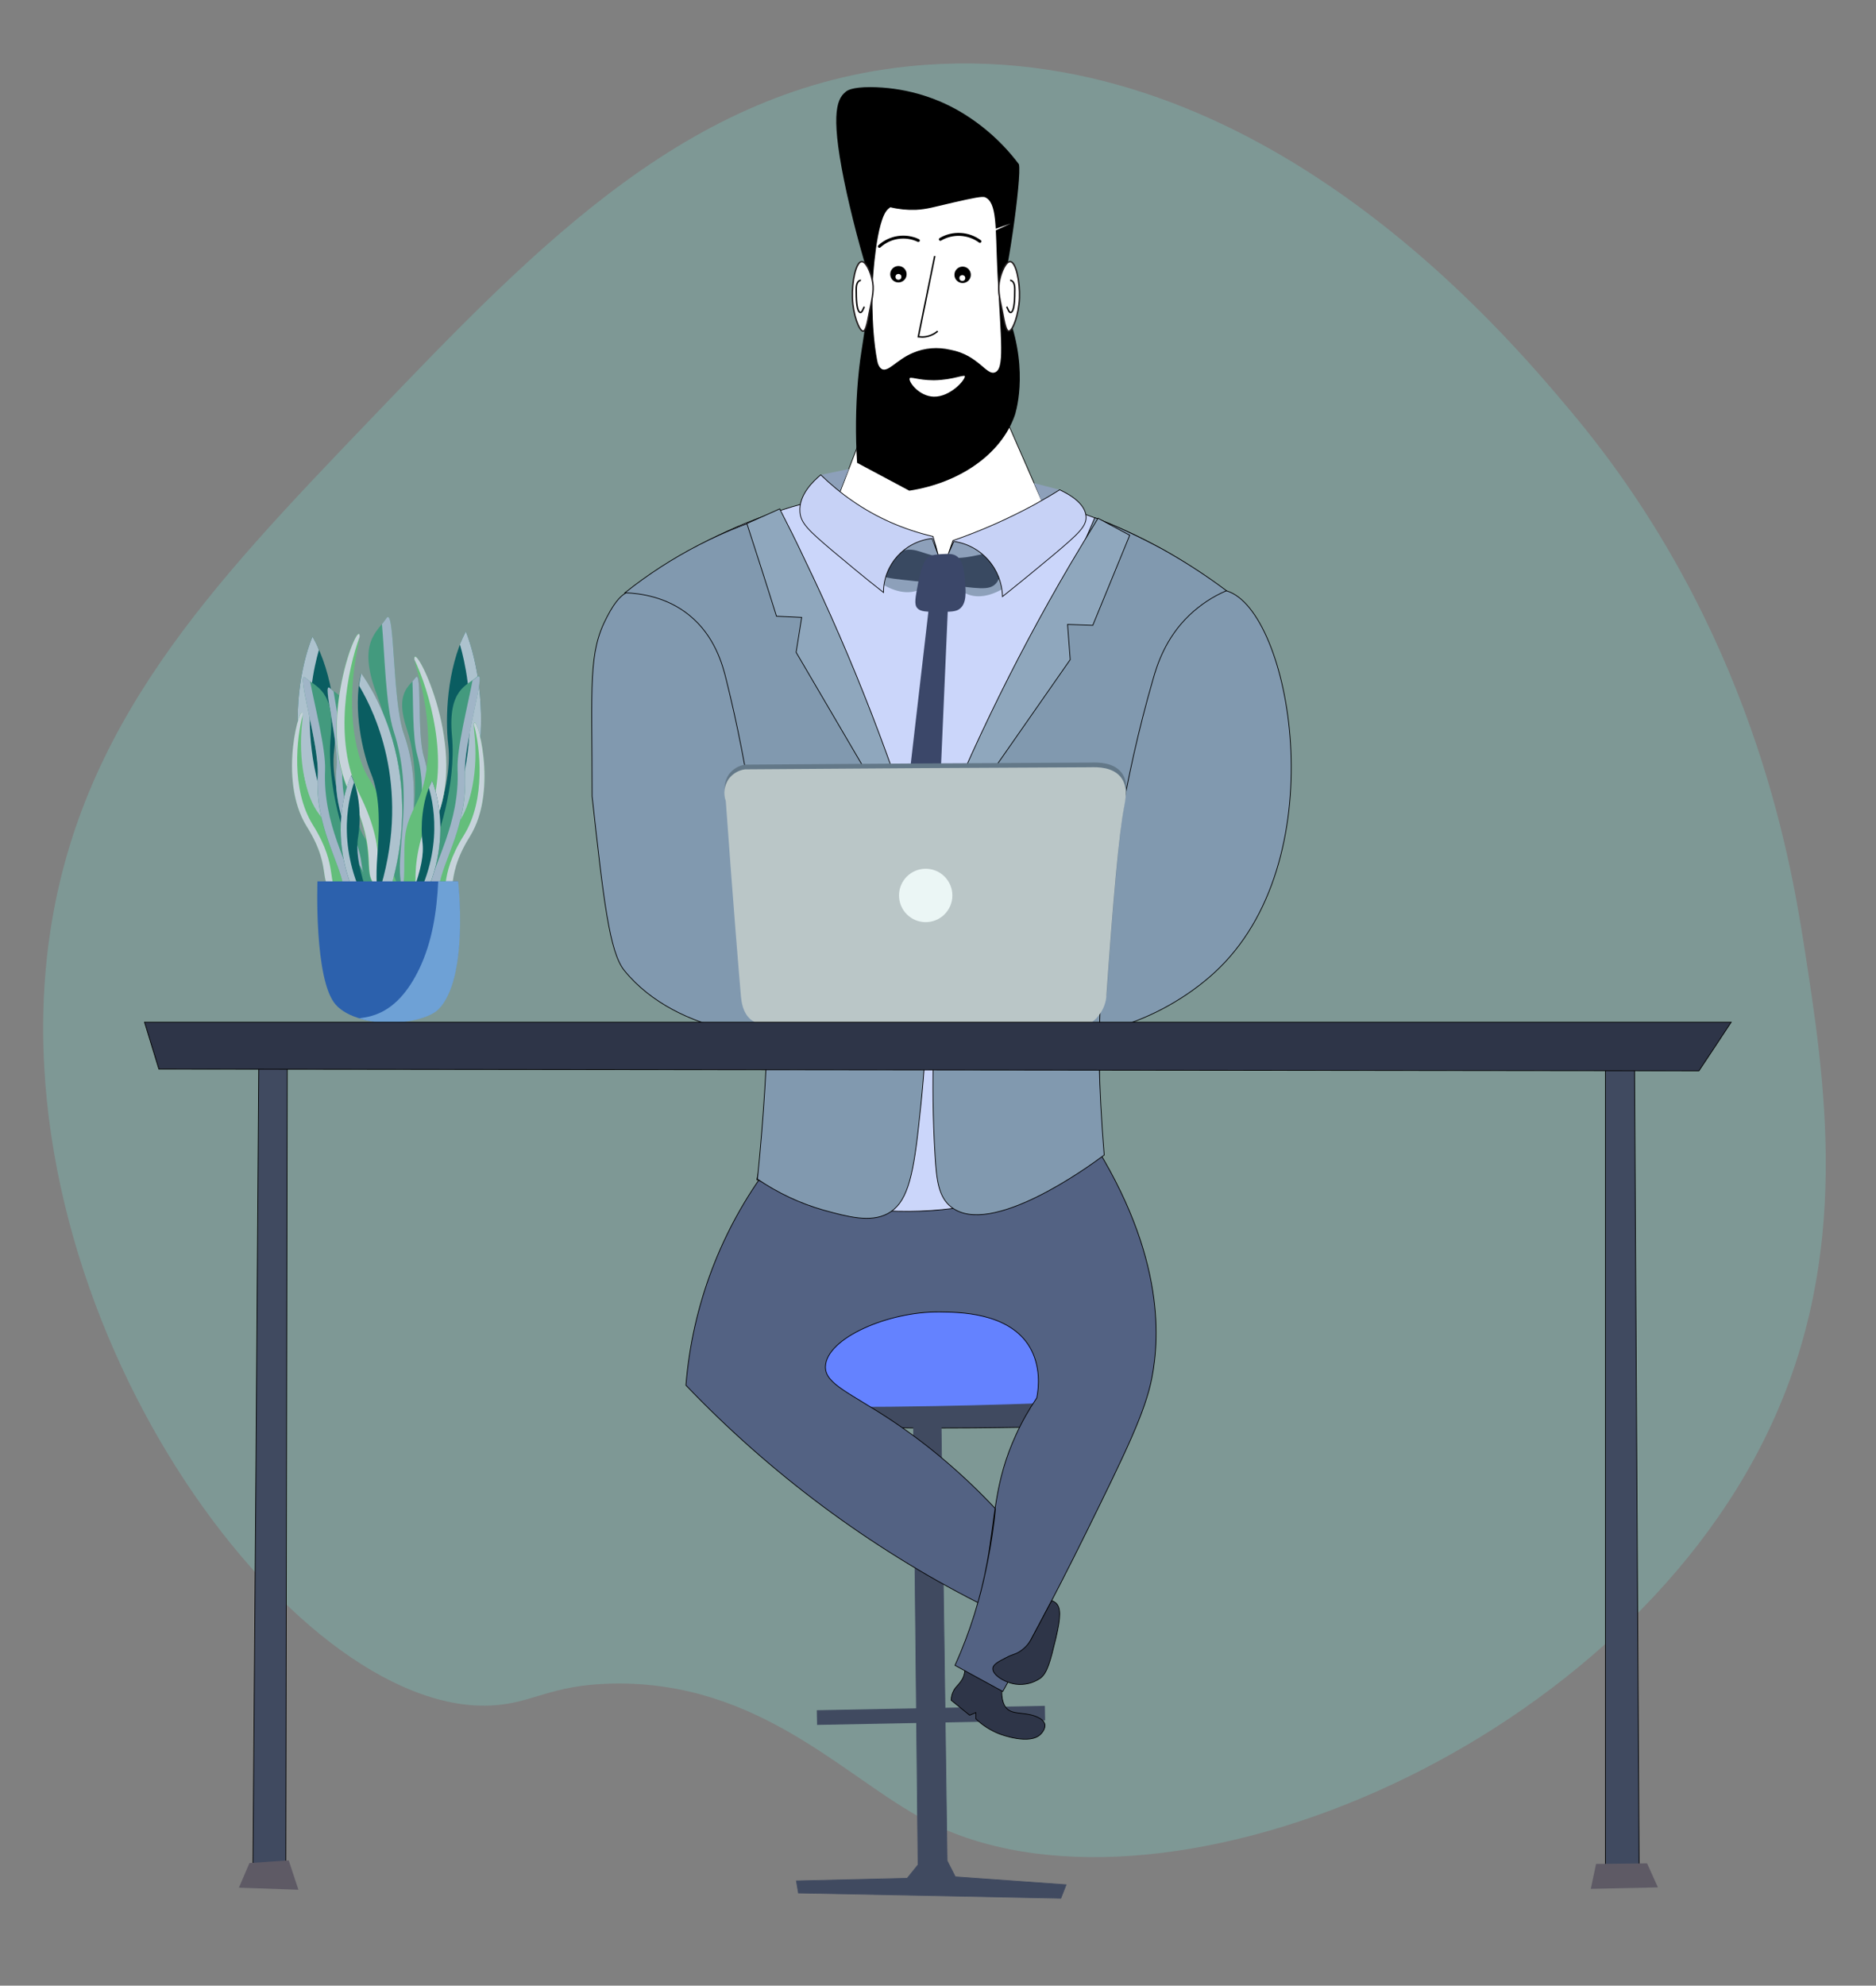
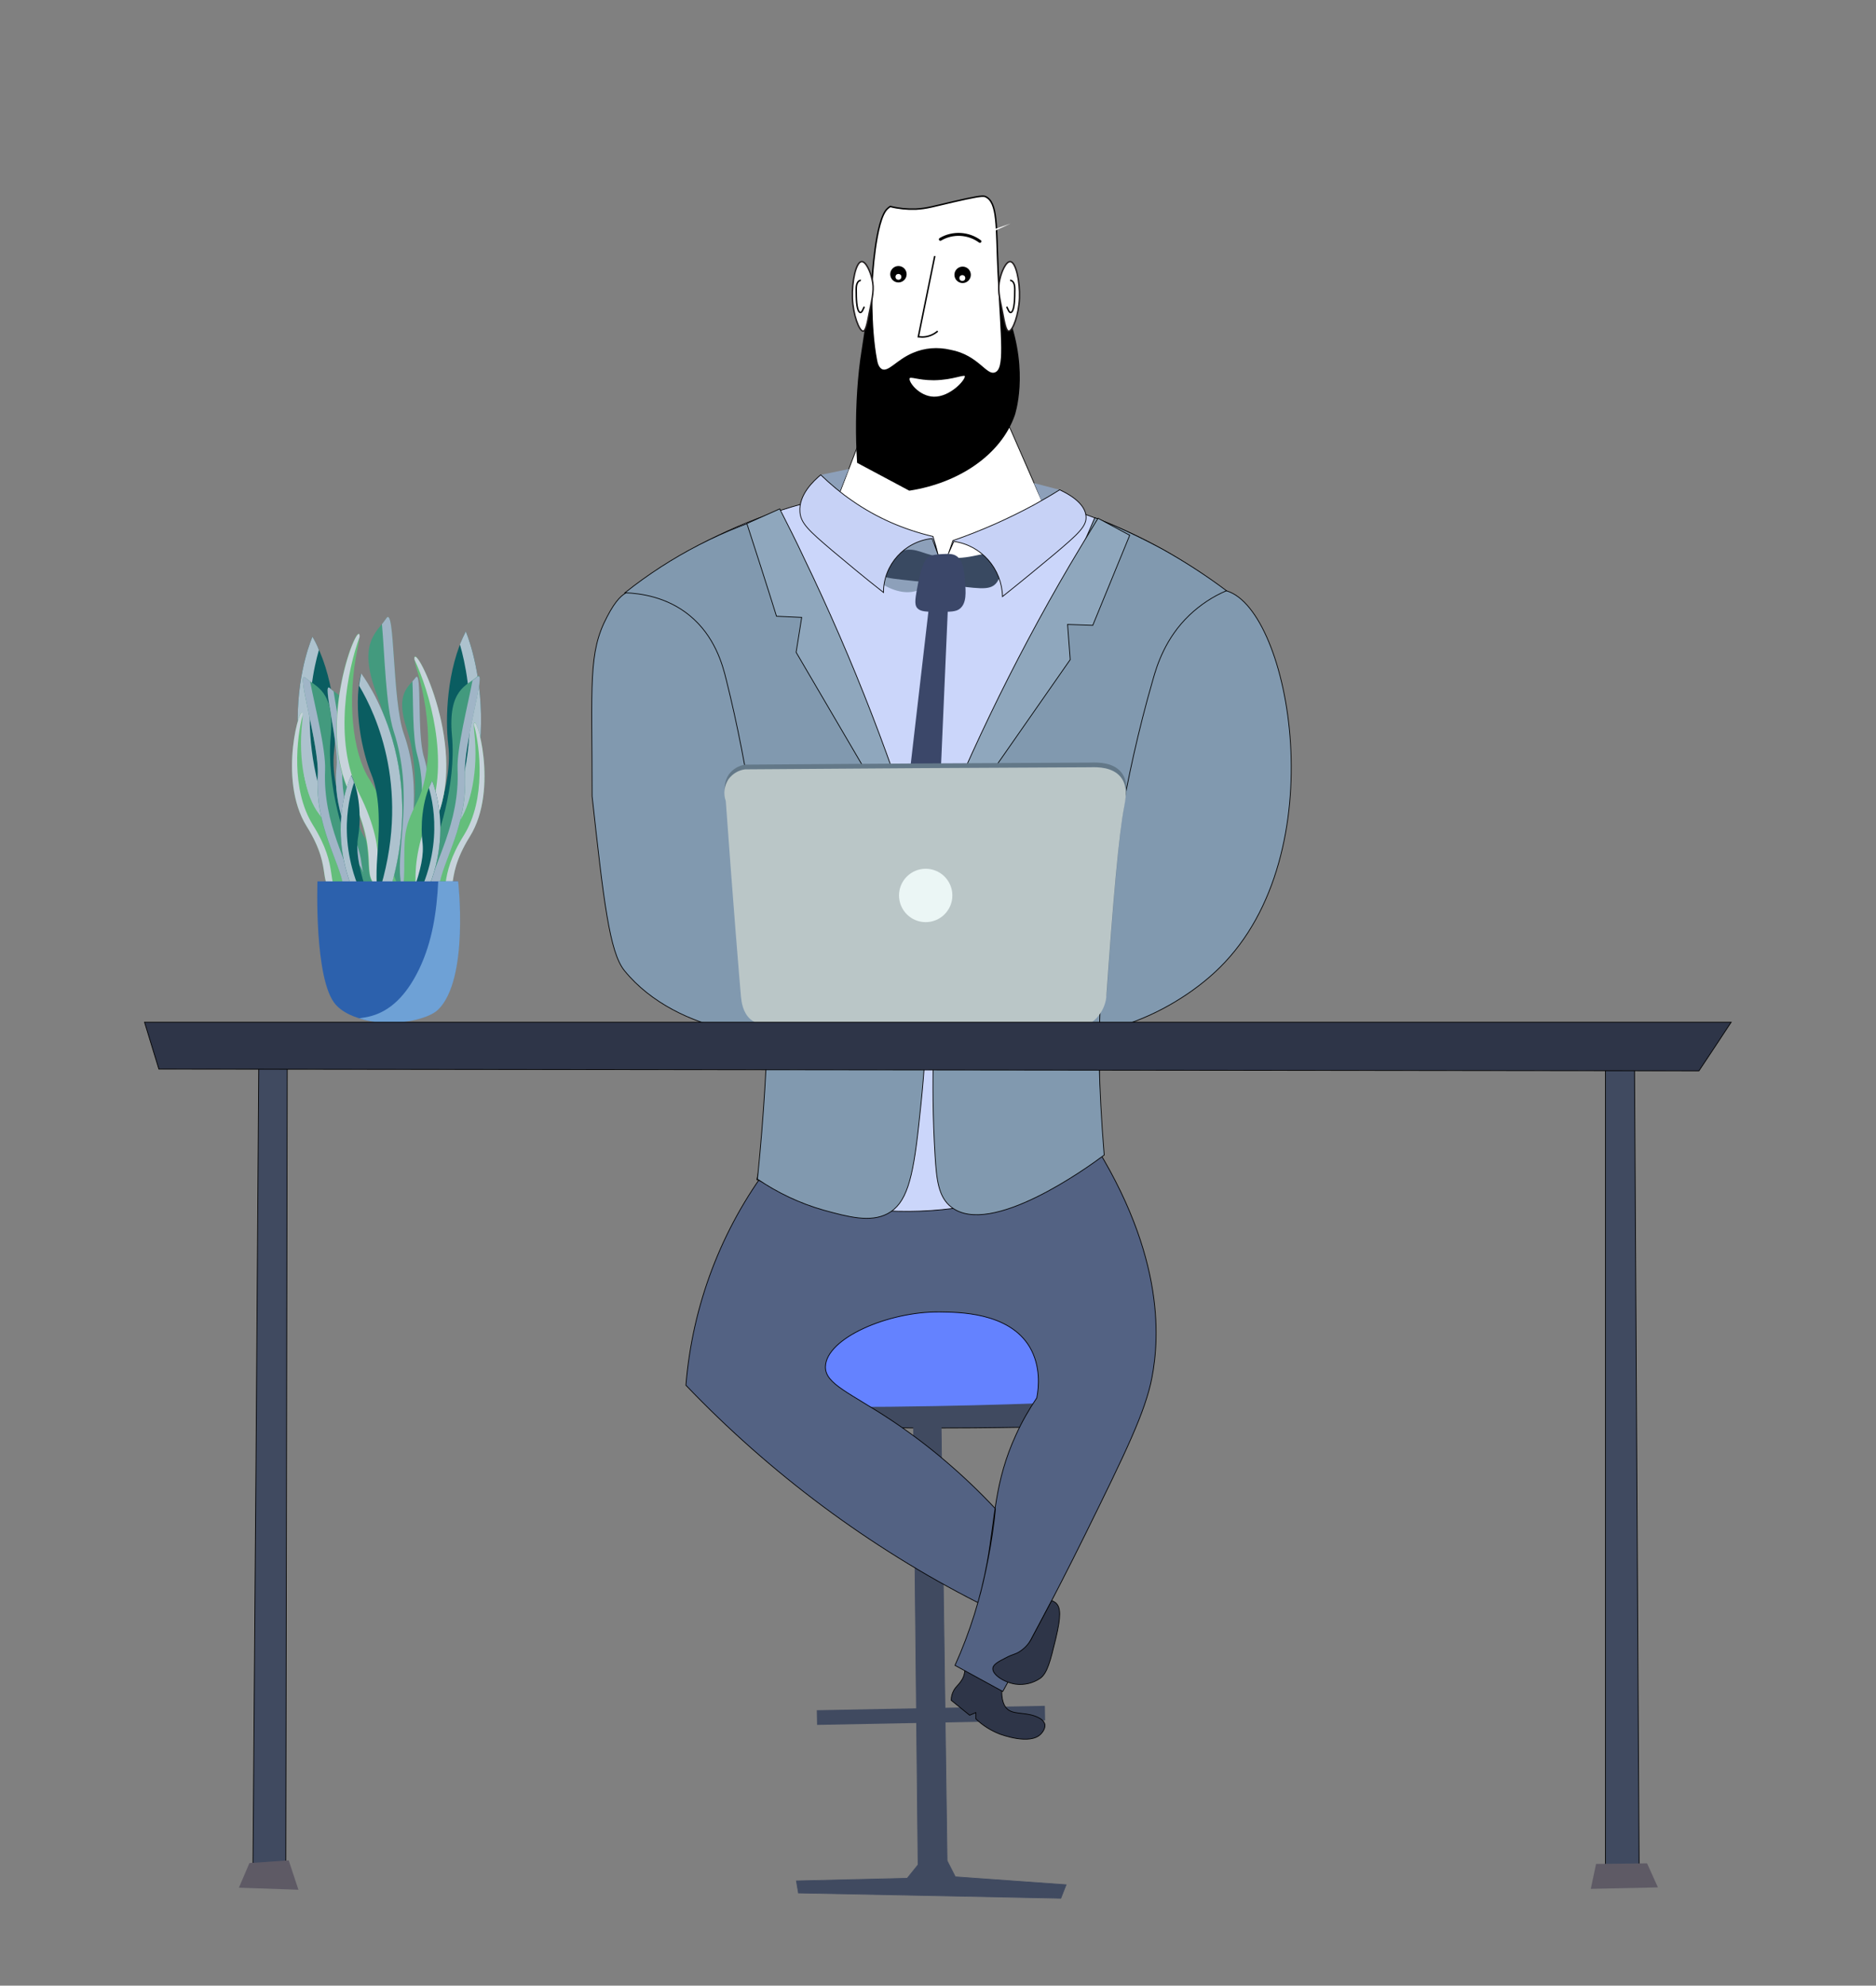
<svg xmlns="http://www.w3.org/2000/svg" version="1.1" id="Layer_1" x="0px" y="0px" viewBox="0 0 640 677" style="enable-background:new 0 0 640 677;" xml:space="preserve">
  <rect x="0" y="0" width="640" height="677" fill="#808080" stroke="none" />
  <style type="text/css">
	.st0{fill:#FFFFFF;fill-opacity:0;}
	.st1{opacity:0.2;fill:#7AFCEC;}
	.st2{fill:#0A5D61;}
	.st3{fill:#ADC2CE;}
	.st4{fill:#439A7E;}
	.st5{fill:#A0B5C7;}
	.st6{fill:#64BE7B;}
	.st7{fill:#C7D3DB;}
	.st8{fill:#2C61AD;}
	.st9{fill:#6EA1D6;}
	.st10{fill:#404A60;stroke:#000000;stroke-width:0.25;stroke-miterlimit:10;}
	.st11{fill:#6482FF;}
	.st12{fill:#404A60;stroke:#404A60;stroke-width:0.25;stroke-miterlimit:10;}
	.st13{fill:#FFFFFF;stroke:#404A60;stroke-width:5;stroke-miterlimit:10;}
	.st14{fill:#2E3548;stroke:#000000;stroke-width:0.25;stroke-miterlimit:10;}
	.st15{fill:#536283;stroke:#000000;stroke-width:0.25;stroke-miterlimit:10;}
	.st16{fill:#CBD6FA;stroke:#000000;stroke-width:0.25;stroke-miterlimit:10;}
	.st17{fill:#8199AF;stroke:#000000;stroke-width:0.25;stroke-miterlimit:10;}
	.st18{fill:#8FA7BD;stroke:#000000;stroke-width:0.25;stroke-miterlimit:10;}
	.st19{fill:#FFFFFF;stroke:#000000;stroke-width:0.25;stroke-miterlimit:10;}
	.st20{fill:#8DA0BA;}
	.st21{fill:#394961;}
	.st22{fill:#C7D2F6;stroke:#000000;stroke-width:0.25;stroke-miterlimit:10;}
	.st23{fill:#3B4769;}
	.st24{fill:#637888;}
	.st25{fill:#BAC6C7;}
	.st26{fill:#EBF6F5;}
	.st27{fill:#5E5A65;}
	.st28{fill:#FFFFFF;}
	.st29{fill:#FFFFFF;stroke:#000000;stroke-width:0.5;stroke-miterlimit:10;}
	.st30{fill:none;stroke:#000000;stroke-linecap:round;stroke-miterlimit:10;}
	.st31{fill:#FFFFFF;stroke:#231F20;stroke-width:0.5;stroke-miterlimit:10;}
	.st32{fill:none;stroke:#000000;stroke-width:0.5;stroke-miterlimit:10;}
</style>
  <title>Asset 9ldpi</title>
  <g id="Layer_2_1_">
    <g id="Layer_4">
      <g id="Layer_6">
        <rect class="st0" width="640" height="677" />
      </g>
-       <path class="st1" d="M315.9,22.1c113.9-8.1,197,90.7,220.3,118.5c61.3,73.2,74.5,151.8,79.1,180.8c7.5,47.9,16.5,106.1-11.6,165.6    c-52.4,111.1-209.4,174.6-287.8,133.7c-27.6-14.4-56.5-47.5-106.7-46.7c-21.9,0.4-27.4,6.9-42,7.5    C99.6,584.4-0.2,449.3,16.6,321.5c9.8-74.2,55.7-122.1,109.1-177.8C184.9,81.9,236.9,27.7,315.9,22.1z" />
      <path class="st2" d="M142.8,307.4c0,0-0.9-7.6,4.1-21.8s7-23.5,6-31.9s-0.6-25.5,6-38.4C158.9,215.3,178.1,259.3,142.8,307.4z" />
      <path class="st3" d="M158.9,215.3c-0.7,1.4-1.4,2.9-2,4.4c3.6,12.4,9.4,44.9-13.7,80.6c-0.4,2.4-0.5,4.7-0.4,7.1    C178.1,259.3,158.9,215.3,158.9,215.3z" />
      <path class="st2" d="M126,310.1c0,0,0.8-7.6-4.9-22s-8.1-23.8-7.1-32.2s0.1-25.6-7.4-38.8C106.6,217.1,86.7,260.9,126,310.1z" />
      <path class="st3" d="M106.6,217.1c0.8,1.4,1.6,2.9,2.2,4.5c-3.6,12.4-9.2,44.9,16.6,81.4c0.5,2.4,0.7,4.8,0.6,7.2    C86.7,260.9,106.6,217.1,106.6,217.1z" />
      <path class="st4" d="M131.3,317.2c0,0,1.9-4.9,0.5-9.2s-2.3-13.1,0.5-20.1s3.2-33-3.7-51s0.2-21.5,3.2-26.1s1.9,28,6,39.5    c6.9,19.6,1,36.5,2.3,46.9C142.1,313.5,131.3,317.2,131.3,317.2z" />
      <path class="st5" d="M137.8,250.3c-4.1-11.5-3-44.1-6-39.5c-0.5,0.7-1,1.4-1.5,2c0.9,9.8,1.3,28.2,4,36.5    c6.9,21.1,1,39.3,2.3,50.4c0.9,7.8-0.7,12.9-2.8,16.2c3.1-2.2,7.6-7.5,6.2-18.6C138.8,286.8,144.7,269.9,137.8,250.3z" />
      <path class="st4" d="M129.7,304.8c-1.2-1.8-1.8-3.9-1.8-6c0.2-3.1-0.6-9.1-3.5-13.2s-7.4-21.3-5.6-34.3s-3.5-14.2-6.3-16.7    s3.1,18.8,2.3,27c-1.5,14.1,5.1,24.3,5.9,31.4C121.9,304.1,129.7,304.8,129.7,304.8z" />
      <path class="st5" d="M114.8,261.6c0.9-8.2-5-29.6-2.3-27c0.4,0.4,0.8,0.7,1.3,1.1c1,6.6,3.6,18.9,3.1,24.8    c-1.2,15,5.6,26.1,6.4,33.7c0.6,5.3,2.5,8.4,4.4,10.3c-2.4-1-6.2-3.8-7.1-11.4C120,285.9,113.4,275.6,114.8,261.6z" />
      <path class="st4" d="M138.1,303.3c0.8-2,1-4.2,0.6-6.3c-0.8-3-1.1-9,1-13.6s3.3-22.3-0.9-34.8s0.9-14.6,3-17.6s0.4,19.1,2.8,27    c4.1,13.5-0.5,24.8,0.1,31.9C145.6,301.1,138.1,303.3,138.1,303.3z" />
      <path class="st5" d="M144.6,258c-2.4-7.9-0.6-30-2.8-27c-0.3,0.4-0.7,0.9-1.1,1.3c0.3,6.7,0,19.2,1.6,24.9c4,14.5-0.6,26.7,0,34.3    c0.4,5.3-0.9,8.7-2.4,10.9c2.1-1.4,5.4-4.9,4.8-12.5C144.1,282.9,148.7,271.6,144.6,258z" />
      <path class="st6" d="M138.1,306.6c0,0-4.5-6.4-5.7-18.1s-0.9-14.1-6.5-23s-7.7-26.8-3.8-45s-15.9,23.9-2.7,50.4    S117.1,300.4,138.1,306.6z" />
      <path class="st7" d="M122.7,217.1c-4,10.7-9.2,35.4-0.2,53.4c11.3,22.5,3,29.1,10.4,34.2c-12.9-5.2-1.4-10-13.3-33.8    C107.4,246.9,122.8,209.7,122.7,217.1z" />
      <path class="st6" d="M120.1,305.5c0,0-3.6-4.2-5.2-12.3s-1.6-9.9-6.1-15.7s-7.2-18.3-5.7-31.4s-9.6,17.9,1.5,35.6    S104.9,302.5,120.1,305.5z" />
      <path class="st7" d="M103.3,243.6c-2.1,7.8-4.1,25.5,3.4,37.6c9.4,15,4.1,20.3,9.6,23.4c-9.4-2.8-1.7-7-11.7-22.9    C94.5,265.5,102.8,238.4,103.3,243.6z" />
      <path class="st6" d="M144.8,308.9c0,0,3.6-4.2,5.2-12.3s1.6-9.9,6.1-15.7s7.2-18.3,5.7-31.4s9.6,17.9-1.5,35.6    S160.1,306,144.8,308.9z" />
      <path class="st7" d="M161.7,247.1c2.1,7.8,4.1,25.5-3.4,37.6c-9.4,15-4.1,20.3-9.6,23.4c9.4-2.8,1.7-7,11.6-22.9    C170.4,269,162.1,241.9,161.7,247.1z" />
      <path class="st2" d="M130.1,311.8c0,0-2.4-6.3-1.4-19.5c1-13.2,0.7-21.6-2.1-28.5s-6.3-21.6-3.5-34.1    C123.2,229.6,149.4,262.8,130.1,311.8z" />
      <path class="st3" d="M123.2,229.6c-0.3,1.4-0.5,2.8-0.7,4.2c5.9,9.8,18.1,36.2,6.4,71.8c0.2,2.1,0.6,4.2,1.3,6.1    C149.4,262.8,123.2,229.6,123.2,229.6z" />
-       <path class="st4" d="M138,316.3c1.5-2.1,2.4-4.7,2.5-7.3c-0.1-3.8,1.1-11.1,5-16.1s10.2-25.8,8.7-41.9s5.1-17.2,8.6-20.3    s-4.9,23-4.2,33.1c1.1,17.4-7.6,29.6-8.9,38.3C147.6,315.8,138,316.3,138,316.3z" />
+       <path class="st4" d="M138,316.3c1.5-2.1,2.4-4.7,2.5-7.3c-0.1-3.8,1.1-11.1,5-16.1s10.2-25.8,8.7-41.9s5.1-17.2,8.6-20.3    s-4.9,23-4.2,33.1c1.1,17.4-7.6,29.6-8.9,38.3C147.6,315.8,138,316.3,138,316.3" />
      <path class="st5" d="M158.6,263.9c-0.6-10.2,7.7-36.2,4.2-33.1c-0.5,0.4-1.1,0.9-1.6,1.2c-1.5,8.1-5.4,23-5.1,30.3    c0.8,18.6-8.2,31.8-9.7,41.1c-1,6.5-3.5,10.2-5.9,12.4c3-1.1,7.9-4.3,9.3-13.6C151,293.5,159.6,281.3,158.6,263.9z" />
      <path class="st4" d="M129,316.7c-1.5-2.1-2.4-4.7-2.5-7.3c0.1-3.9-1.2-11.1-5-16.1s-10.2-25.8-8.7-41.9s-5.1-17.2-8.6-20.3    s4.8,23,4.2,33.2c-1.1,17.4,7.6,29.6,8.9,38.3C119.4,316.2,129,316.7,129,316.7z" />
      <path class="st5" d="M108.4,264.3c0.6-10.2-7.7-36.2-4.2-33.2c0.5,0.4,1.1,0.9,1.6,1.2c1.5,8.1,5.4,23,5.1,30.3    c-0.8,18.6,8.2,31.8,9.7,41.1c1,6.5,3.5,10.2,5.9,12.4c-3-1.1-7.9-4.3-9.3-13.6C116,293.9,107.4,281.6,108.4,264.3z" />
      <path class="st6" d="M133.9,315.3c0,0,3.9-6.8,4-18.5s-0.4-14.1,4.4-23.4s5.3-27.4-0.1-45.2s18,22.4,7.1,50    S154.4,307.4,133.9,315.3z" />
      <path class="st7" d="M141.4,224.9c4.9,10.3,12.3,34.5,4.9,53.2c-9.2,23.4-0.4,29.3-7.3,35c12.4-6.3,0.5-10.1,10.3-34.9    C159.3,253.1,140.7,217.5,141.4,224.9z" />
      <path class="st2" d="M138.7,315.9c0,0-0.5-4.1,2.2-11.8s3.8-12.7,3.2-17.2s-0.3-13.8,3.3-20.7    C147.4,266.2,157.8,289.9,138.7,315.9z" />
      <path class="st3" d="M147.4,266.2c-0.4,0.8-0.7,1.6-1.1,2.4c2,6.7,5.1,24.2-7.4,43.5c-0.2,1.3-0.3,2.5-0.2,3.8    C157.8,289.9,147.4,266.2,147.4,266.2z" />
      <path class="st2" d="M126.3,314.4c0,0,0.7-4.1-1.7-11.8s-3.2-12.8-2.4-17.4s1-13.7-2.3-20.9C119.8,264.4,108.4,287.6,126.3,314.4z    " />
      <path class="st3" d="M119.8,264.4c0.4,0.8,0.7,1.6,1,2.4c-2.3,6.6-6.1,24,5.5,43.8c0.1,1.3,0.1,2.6,0,3.8    C108.4,287.6,119.8,264.4,119.8,264.4z" />
      <path class="st8" d="M108.3,300.5c0,0-1.2,33.6,6.2,42c4.1,4.7,12.9,6.2,18.2,6.2c5.5,0,13.7-1.6,16.7-4.6    c10.6-10.4,6.8-43.6,6.8-43.6L108.3,300.5z" />
      <path class="st9" d="M156.3,300.5h-6.8c-0.5,10.3-2,20.5-6.5,29.9c-3.4,7-8.4,13.8-16.3,16c-1.4,0.4-2.8,0.6-4.2,0.8    c3.3,1,6.8,1.6,10.3,1.6c5.5,0,13.7-1.6,16.7-4.6C160.1,333.8,156.3,300.5,156.3,300.5z" />
      <path class="st10" d="M350.2,486.6c1.7-1.8,3.1-3.9,4.1-6.1c0.8-1.8,1.4-3.6,1.7-5.5l-92.7-1.7c0.8,2.5,2,4.9,3.4,7.1    c1.3,2,2.8,3.8,4.5,5.4c13.8,0.6,27.9,0.9,42.5,1.1C326.2,486.9,338.3,486.8,350.2,486.6z" />
      <path class="st11" d="M319.1,479.4c-20.7,0.4-40.9,0.4-60.5,0c-0.7-2.9-8.8-36.7,11.2-57.1c25.1-25.6,78.6-14,95,16.6    c8,14.8,5.5,30.9,3.5,39C352.3,478.6,335.9,479.1,319.1,479.4z" />
      <path class="st12" d="M313.2,635.8l-3.7,4.6l-37.8,0.9l0.7,4.1c15.1,0.3,30.7,0.6,45.8,0.9l43.7,0.9c0.6-1.5,1.2-3.1,1.8-4.6    l-37.8-2.7l-2.8-5.5l-2.1-152.4l-9.4-0.7L313.2,635.8z" />
      <path class="st13" d="M278.7,585.6l77.8-1.5" />
      <path class="st14" d="M329.2,569.3l12.6,5.4c-0.4,5.2,0.9,7.3,2.1,8.2c2.5,1.9,6.8,0.6,10.9,3c0.7,0.4,1.3,1,1.6,1.8    c0.5,1.6-1.1,3.3-1.3,3.5c-3.7,3.9-13.5,0.2-14.1,0c-3-1.2-5.8-2.9-8.1-5.2v-2.1l-2.1,0.9l-6.3-5.1c0-1.2,0.3-2.3,0.9-3.4    c0.8-1.4,1.6-1.8,2.5-3.2C328.7,572,329.1,570.7,329.2,569.3z" />
      <path class="st15" d="M320.6,447.3c-17.6-0.2-38.8,9-39,18.7c-0.1,5.9,8.3,8.8,22.6,18.3c12.9,8.6,24.8,18.8,35.4,30.1    c-0.5,5.5-1.4,11.4-2.6,17.6c-1,5.1-2.1,10-3.4,14.4c-37.1-18.9-70.8-44-99.6-74.1c2.2-27.3,12.1-53.3,28.6-75.1l106.8-13.2    c28.3,41.8,26.2,72,23.6,85.6c-2.2,11.7-9.1,25.8-22.7,53.4c-11.1,22.5-21.1,40.9-28.2,53.7l-16.3-8.9c5.1-11.3,8.8-23.1,11-35.2    c2.8-15.4,2.4-27.3,9.8-43.4c2-4.4,4.4-8.6,7.1-12.6c0.7-3.6,1.4-10.8-2.4-17.3C344.2,447.3,326.8,447.4,320.6,447.3z" />
      <path class="st14" d="M343.2,565.2c2.4-1.3,3.2-1.1,4.8-2.2c1.8-1.2,3.2-2.8,4.1-4.7l6.7-12.6c0.5,0.2,1,0.5,1.4,0.8    c1.7,1.6,1.8,4.5,0,12.1c-1.9,7.9-2.9,11.8-5.3,13.6c-2.5,1.7-5.5,2.4-8.5,2c-3.8-0.6-7.9-3.2-7.7-5.4    C338.8,567.5,340.6,566.5,343.2,565.2z" />
      <path class="st16" d="M315.7,166.1c-54.3,0.2-91.1,27.4-101.7,35.9c8.1,2.7,20,8.1,29,19.3c9.6,12,9.1,22.8,13.4,59.4    c5.4,46.4,7.6,44,7.8,63.8c0.2,19.4-1.8,38.7-6,57.7c37.9,16.8,81.6,13.9,116.9-7.8c-0.1-20.7,0-43.4,0.2-67.7    c0.6-77.8,2.3-103.4,19.9-116c8.5-6,18.1-7.3,25-7.4C410,195,372.1,165.9,315.7,166.1z" />
      <path class="st17" d="M207.1,210.3c-6.5,12.3-5.1,22.7-5.1,61.2l0,0c3.9,35.4,5.9,53.1,11,59.4c17.9,22.1,56.1,26.5,63.5,15.6    c5.6-8.2-11-18.5-19.3-50.2c-6.9-26.6,1.8-47.4-9.2-70.9c-2.8-5.9-6.8-11.1-11.7-15.3c-2.5-2.2-13.8-11.8-22.3-8.2    C212.4,202.7,210.2,204.3,207.1,210.3z" />
      <path class="st17" d="M400.4,205.2c-10.5,5.8-14.5,16.4-17,22.6c-6.2,15.4-1.2,20.3-4.6,33.6c-6.4,25-28.3,24.4-34.5,48.3    c-3.2,12.2-2.1,29.8,7.8,37.7c14.9,11.9,46.5-0.2,64-17.5c39.5-39,24.1-121.7,2.5-128.4C411.3,199.3,401.2,204.8,400.4,205.2z" />
      <path class="st17" d="M266.3,174.8c14.6,28.3,26.9,57.8,36.8,88.1c0,0,1.5,4.5,3.5,12.1c0,0,4.3,16.2,6.7,31.2    c5,30.8,2.2,58.6,0.1,77.7c-2,18.4-4.2,26.5-10.6,29.9c-5.9,3.1-13.4,1.1-21.8-1.2c-8.1-2.3-15.7-5.9-22.6-10.6    c2.3-22.5,3.2-41.1,3.6-54.1c0,0,1.5-53-14.2-116c-1.3-5.4-4-15.1-12.6-22.1c-7.7-6.3-16.7-7.5-22-7.7    C228.9,189.6,246.9,180.3,266.3,174.8L266.3,174.8z" />
      <path class="st17" d="M373.5,176.5c-6.5,15.3-13.5,30.9-21,46.8c-5.7,12.1-11.4,23.8-17.2,35.2c-5.2,17.6-8.7,32.6-11,43.6    c0,0-8.5,40.2-5.3,92c0.5,8,1.1,14.1,5.6,17.5c13.4,10.3,46.4-13.5,52.1-17.8c-1-12.1-1.5-22.6-1.7-31c0,0-1.7-61.8,18.3-131    c1.4-5,4.3-14.3,12.5-22.1c3.7-3.5,7.9-6.3,12.6-8.3c-6.9-5.2-14.2-9.9-21.7-14.1C389.3,183.3,381.5,179.6,373.5,176.5z" />
      <path class="st18" d="M374.6,176.7l10.8,5.8l-12.6,30.7l-8.6-0.3c0.3,4,0.6,8,0.9,12L314.8,297c13.8-36.1,30.6-71,50.2-104.4    C368.2,187.2,371.4,181.9,374.6,176.7z" />
      <path class="st18" d="M266,173.5l-11.2,5c3.4,10.5,6.8,21,10.1,31.6l8.6,0.4l-1.9,11.9c14.8,25.3,29.7,50.6,44.5,75.9    c-11-37.1-25-73.2-41.8-108C271.6,184.5,268.8,179,266,173.5z" />
      <path class="st19" d="M300.5,131.5c-5.9,15.4-11.9,30.8-17.8,46.3c2,2.3,15.8,17.5,38.5,17.5c22,0,35.5-14.2,37.7-16.6    c-6.9-15.8-13.9-31.7-20.8-47.5L300.5,131.5z" />
      <path class="st20" d="M280,161.9l9.6-2c-0.7,1.6-1.7,4.1-2.9,7.2c-2.1,5.7-2.4,7.5-3.4,7.6c-1.6,0.1-3.8-4.2-4-8.2    C279.2,164.9,279.5,163.4,280,161.9z" />
      <path class="st20" d="M318.2,182.9c0.2,0.4,4,7.8,0.1,14c-1.3,2.1-3.2,3.7-5.5,4.5c-8.6,2.9-20.5-7.4-19.3-12.6    c0.4-1.5,2-3.2,7-4.4L318.2,182.9z" />
-       <path class="st20" d="M325.2,184.3c-0.2,0.4-4.1,7.8-0.1,14c1.3,2.1,3.2,3.7,5.5,4.5c8.6,2.9,20.5-7.4,19.3-12.6    c-0.3-1.5-2-3.2-7-4.4L325.2,184.3z" />
      <path class="st21" d="M307.4,187.9c5.4-1.8,7.6,1.8,16.1,2.3c9.2,0.6,13.5-3.2,16.3-0.5c2.1,2.1,2.1,6.8,0,9.2    c-2.3,2.6-6.1,1.7-18.1,0.3c-16.5-2-21-1.7-21.6-4S303.4,189.2,307.4,187.9z" />
      <path class="st22" d="M280,161.9c-2.4,2-7.6,6.8-7.1,12.7c0.3,3.8,3,6.3,11,13.1c4.8,4,10.6,8.9,17.5,14.3    c0-9.5,7.2-17.4,16.6-18.4l2.1,5.7c-0.6-2.1-1.2-4.3-1.8-6.4c-9.9-2.3-19.3-6.4-27.6-12.2C286.9,168.1,283.3,165.1,280,161.9z" />
      <path class="st20" d="M361.5,167l-8.8-2.3c0.5,1,1.2,2.5,1.9,4.4c2.6,6.8,2.3,10.5,3.5,10.7s3.8-4,4-8.2    C362.3,170,362.1,168.5,361.5,167z" />
      <path class="st22" d="M361.5,167c2.6,1.2,8.6,4.3,9,9c0.3,3.4-2.7,6.1-11,13.1c-4.8,4-10.6,8.8-17.5,14.3    c-0.2-9.5-7.2-17.5-16.6-18.8l-1.9,4.3c0.5-1.5,1.1-3,1.6-4.6c9.6-3.3,18.8-7.4,27.7-12.2C355.9,170.4,358.8,168.7,361.5,167z" />
      <path class="st23" d="M316.6,190c1.4-0.9,3.2-1,5.1-1.1s3.2-0.1,4.3,0.5c2.6,1.4,3,5.4,3.2,8.6c0.3,3.9,0.6,7.6-1.7,9.5    c-1.3,1.1-3.3,1.1-7.2,1.1c-4.2,0-6.3,0-7.4-1.3s-0.6-3.6,0.3-8.4C314.7,191.4,316.1,190.4,316.6,190z" />
      <path class="st23" d="M316.9,207l6.5-0.3l-5.2,119.4l-15-0.9L316.9,207z" />
      <path class="st24" d="M254.3,260.7c-2.3,0.3-4.3,1.5-5.7,3.4c-1.4,2.2-1.8,4.9-0.9,7.4c2.5,34.8,4.6,60.2,5.2,66.9    c0.2,1.6,0.6,5.2,3.2,7.5c1.8,1.4,4.1,2.2,6.5,2.1l101.1,1.4c0.8,0.1,6.6,0.4,10.7-4c1.8-1.9,2.9-4.3,3.2-6.9    c2.3-32.9,4.3-56,6.2-65.5c0.3-1.7,1.4-6.4-1.3-9.7s-7.5-3.4-10.4-3.3l-58.6,0.3L254.3,260.7z" />
      <path class="st25" d="M254.2,262.3c-2.3,0.3-4.3,1.5-5.7,3.4c-1.4,2.2-1.8,4.9-0.9,7.4c2.5,34.8,4.6,60.2,5.2,66.9    c0.2,1.7,0.6,5.2,3.2,7.5c1.8,1.5,4.1,2.2,6.4,2.1l101.1,1.4c0.8,0.1,6.6,0.4,10.7-4c1.7-1.9,2.9-4.3,3.2-6.9    c2.3-32.9,4.3-56,6.2-65.5c0.3-1.7,1.4-6.4-1.3-9.7s-7.5-3.4-10.4-3.3l-58.6,0.3L254.2,262.3z" />
      <circle class="st26" cx="315.8" cy="305.3" r="9.1" />
      <path class="st10" d="M86.3,635.6l11.2-0.2c0.2-92.1,0.3-184.3,0.5-276.4l-9.7,0.5C87.7,451.5,87,543.5,86.3,635.6z" />
      <path class="st10" d="M547.7,638.8l11.5,0.7c-0.5-93.5-1.1-187-1.6-280.6h-9.9V638.8z" />
      <path class="st27" d="M85.1,635.2l13.4-0.9l3.3,10l-20.3-0.7L85.1,635.2z" />
      <path class="st27" d="M544.5,635.5l17.4-0.2c1.2,2.7,2.5,5.5,3.7,8.2l-22.9,0.5C543.3,641.2,543.9,638.3,544.5,635.5z" />
      <path class="st14" d="M49.3,348.5l4.9,16l525.4,0.6c3.7-5.5,7.3-11,11-16.6H49.3z" />
-       <path d="M298.8,101.6h42.1c2.3-3.3,7.8-41.5,6.7-45.6c-5.4-7.2-12.1-13.2-19.8-17.8c-9.3-5.5-19.9-8.4-30.8-8.5    c-6.5,0-8.1,1.2-8.6,1.7c-3.2,2.6-5.2,8.6,0.5,34.6C291.6,78,294.8,89.9,298.8,101.6z" />
      <path d="M292.7,129.6c0.1-0.9,0.4-5.1,1.3-10.6c1.7-11.6,2.6-17.4,4.9-18.9c8.3-5.5,32.1,16.5,33.8,14.5c0.5-0.6-2.1-2.6-2.9-6.4    c-1.6-7,4.3-15.4,7.4-14.8c1,0.2,2.4,3.4,5.1,9.9c0.3,0.7,1.4,3.3,1.8,4.5c7.1,19.4,2.1,33.8,2.1,33.8c-4.7,13.4-19,23.1-36,25.7    l-17.8-9.5C291.8,148.4,291.9,139,292.7,129.6z" />
      <polygon class="st28" points="325.4,82.7 338.8,78.2 327.2,83.5   " />
      <path class="st29" d="M324.2,119.5c9.6,1.8,12.1,8.9,15.3,7.7c3.6-1.3,2.2-10.7,1-34.8c-0.7-15.1,0-23.5-4.4-25.4    c-1-0.4-4.3,0.3-10.9,1.8c-6.9,1.6-9,2.3-12.8,2.5c-2.9,0.1-5.9-0.2-8.7-0.9c-0.3,0.2-0.6,0.4-0.9,0.7c-4.2,3.6-5.3,24.8-5.3,24.8    s-0.8,14.9,1.5,27c0.2,1.2,0.7,2.6,1.8,3.2c2.4,1.1,5.2-3.2,10.6-5.5C315.5,118.8,319.9,118.5,324.2,119.5z" />
      <path class="st29" d="M329.4,128.2c0.3,1.4-5.1,7.4-10.8,7.3c-5.2-0.1-9.1-5.3-8.5-6.6c0.4-1,2.8,0.5,8.5,0.5    C325.5,129.3,329.1,127.1,329.4,128.2z" />
-       <path class="st30" d="M300,84c3.6-3.3,8.9-4.1,13.3-2" />
      <path class="st30" d="M320.8,81.6c4.2-2.5,9.6-2.2,13.5,0.7" />
      <circle cx="328.4" cy="93.7" r="2.8" />
      <circle cx="306.5" cy="93.5" r="2.8" />
      <circle class="st28" cx="328.3" cy="94.8" r="1" />
      <circle class="st28" cx="306.5" cy="94.4" r="1" />
      <path class="st31" d="M344.1,112.9c1.4,0.1,3.5-5.7,3.7-11.3s-1.2-12.2-3.1-12.4c-1.5-0.2-3.1,3.6-3.6,6    c-0.8,3.2-0.2,5.9,0.9,11.2C342.8,110.7,343.3,112.8,344.1,112.9z" />
      <path class="st31" d="M294.5,112.9c-1.4,0.1-3.5-5.7-3.7-11.3s1.2-12.2,3.1-12.4c1.5-0.2,3.1,3.6,3.6,6c0.8,3.2,0.2,5.9-0.9,11.2    C295.8,110.7,295.3,112.8,294.5,112.9z" />
      <polygon class="st28" points="338.8,78.3 344.8,76.2 339.6,78.6   " />
      <path class="st32" d="M319.9,112.9c-1.5,1.3-3.4,2-5.3,2c-0.4,0-0.9-0.1-1.3-0.1c1.9-9.2,3.7-18.3,5.6-27.5" />
      <path class="st32" d="M344.6,95.6c0,0,1.6-0.2,1.6,3s-0.1,6.7-1,7.7s-1.4-1.3-1.8-1.7" />
      <path class="st32" d="M293.7,95.6c0,0-1.6-0.2-1.6,3s0.1,6.7,1,7.7s1.4-1.3,1.8-1.7" />
    </g>
  </g>
</svg>